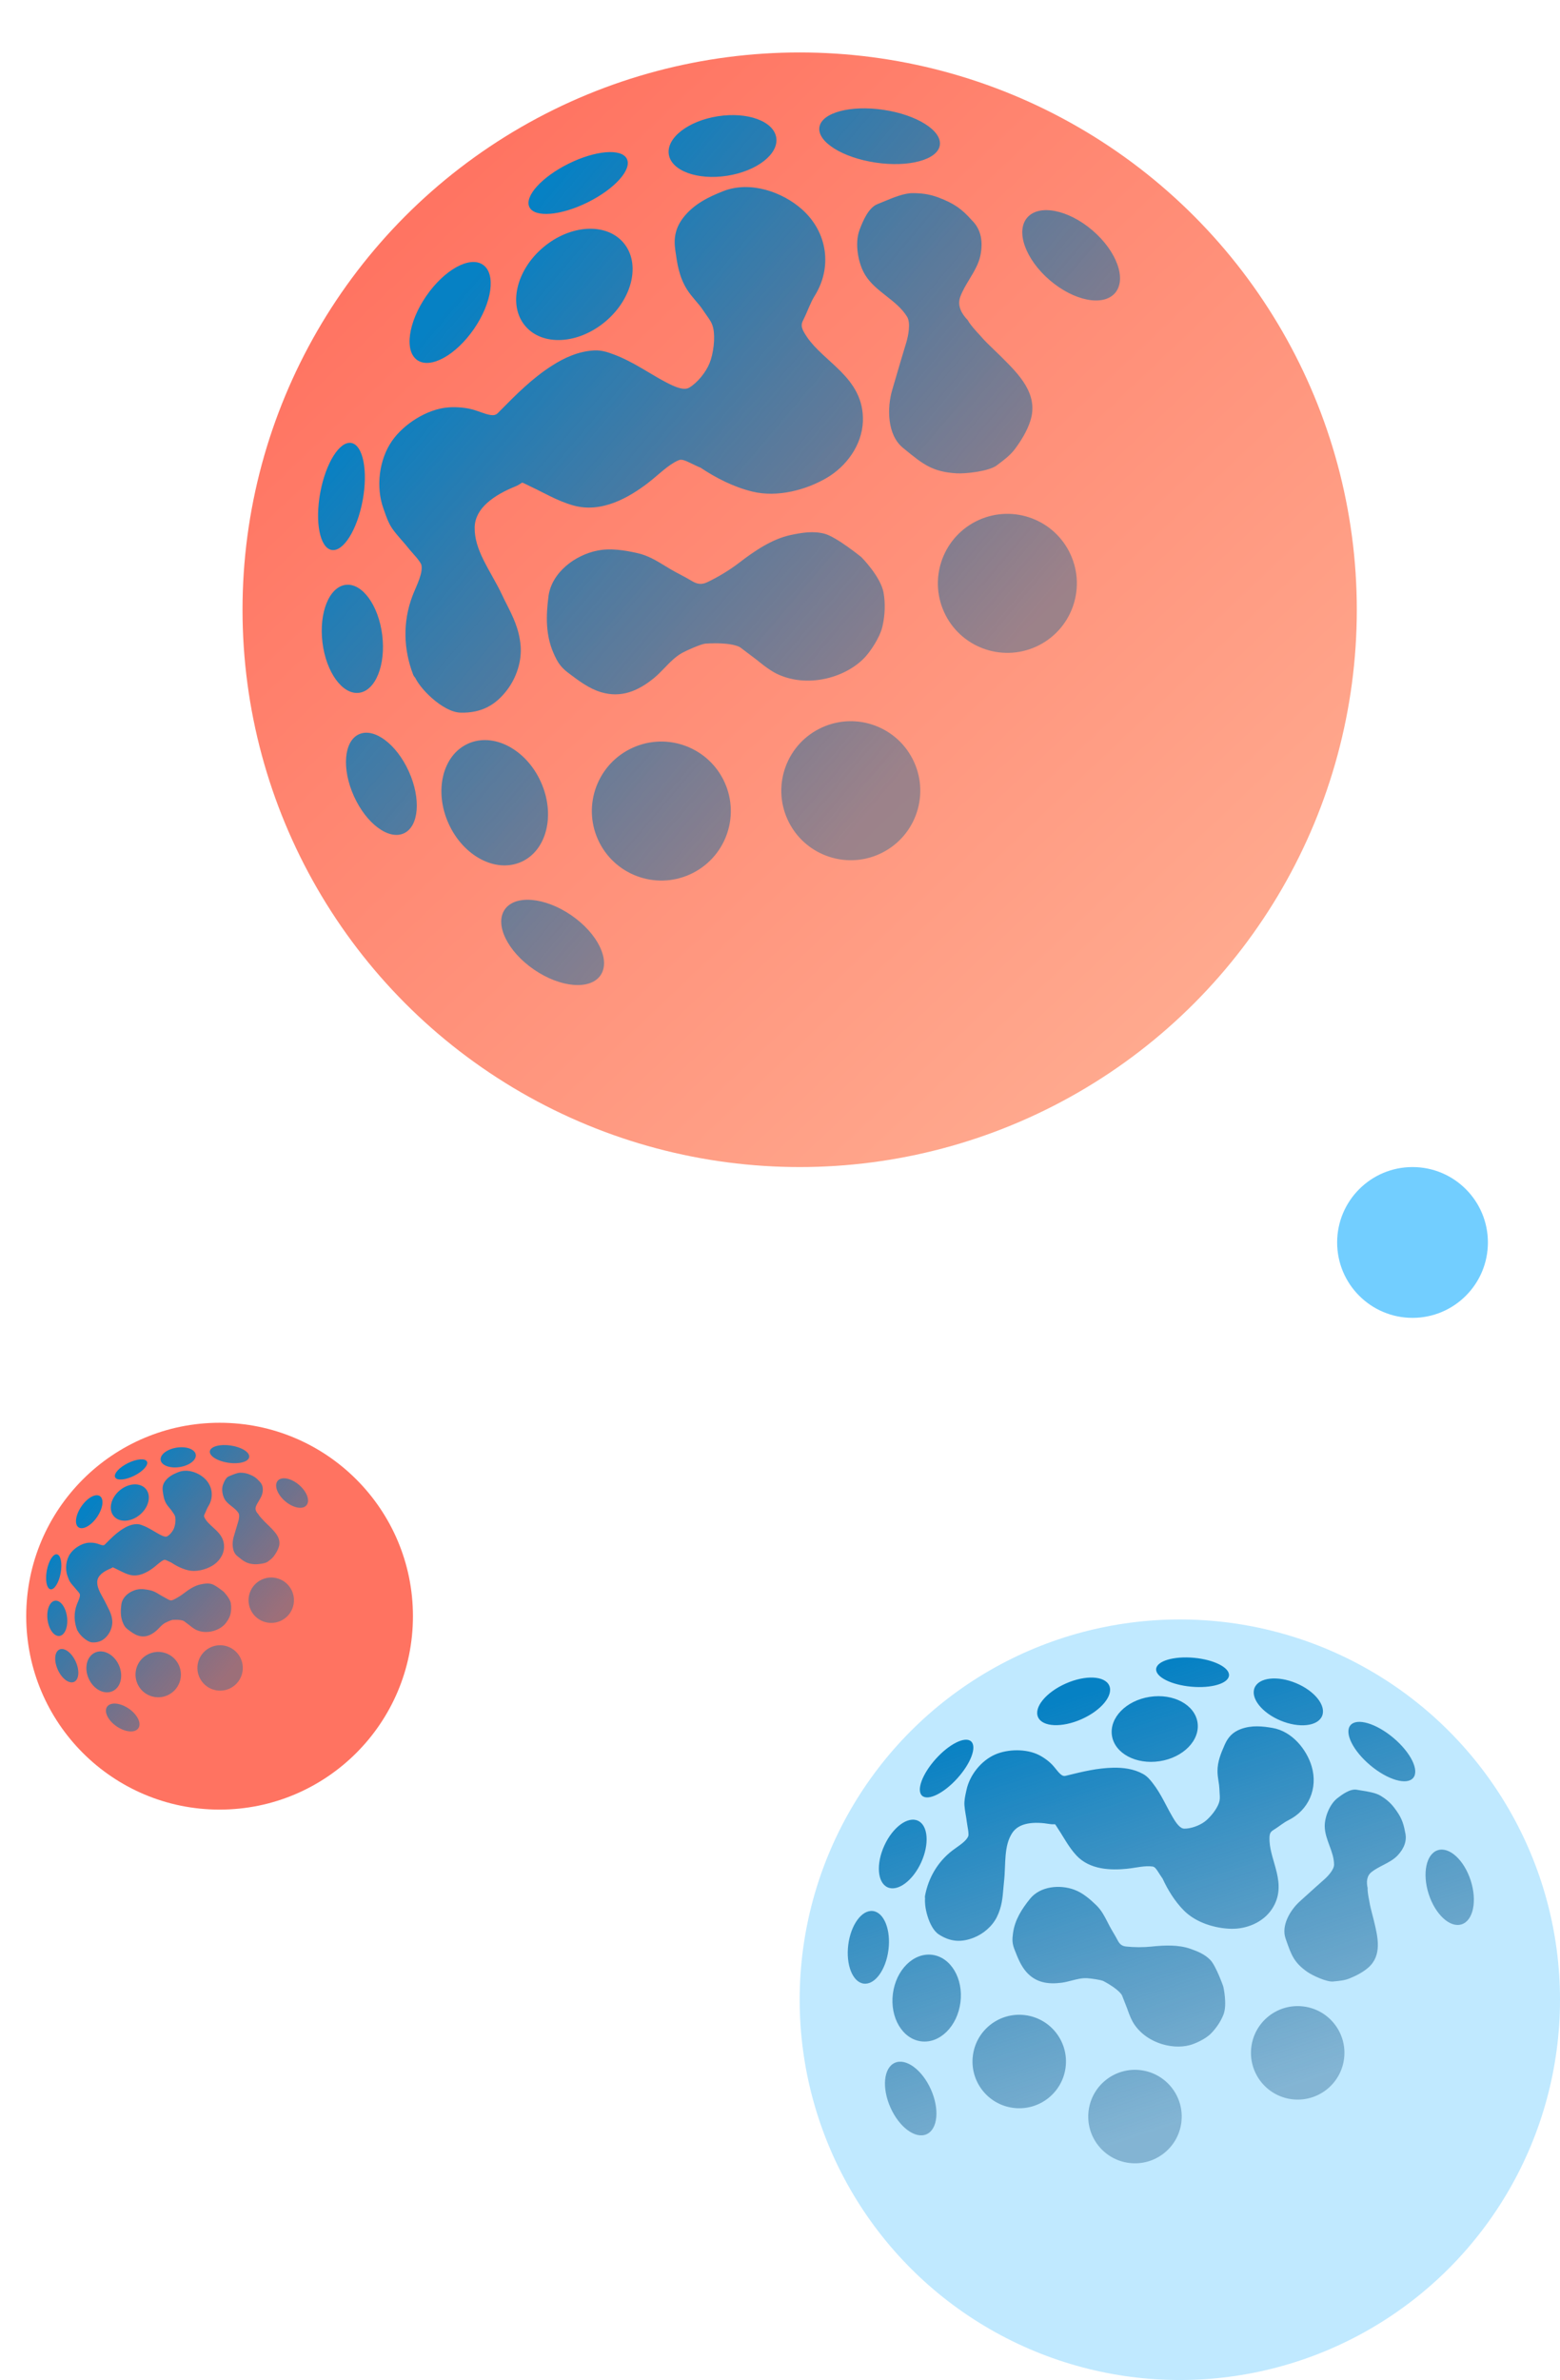
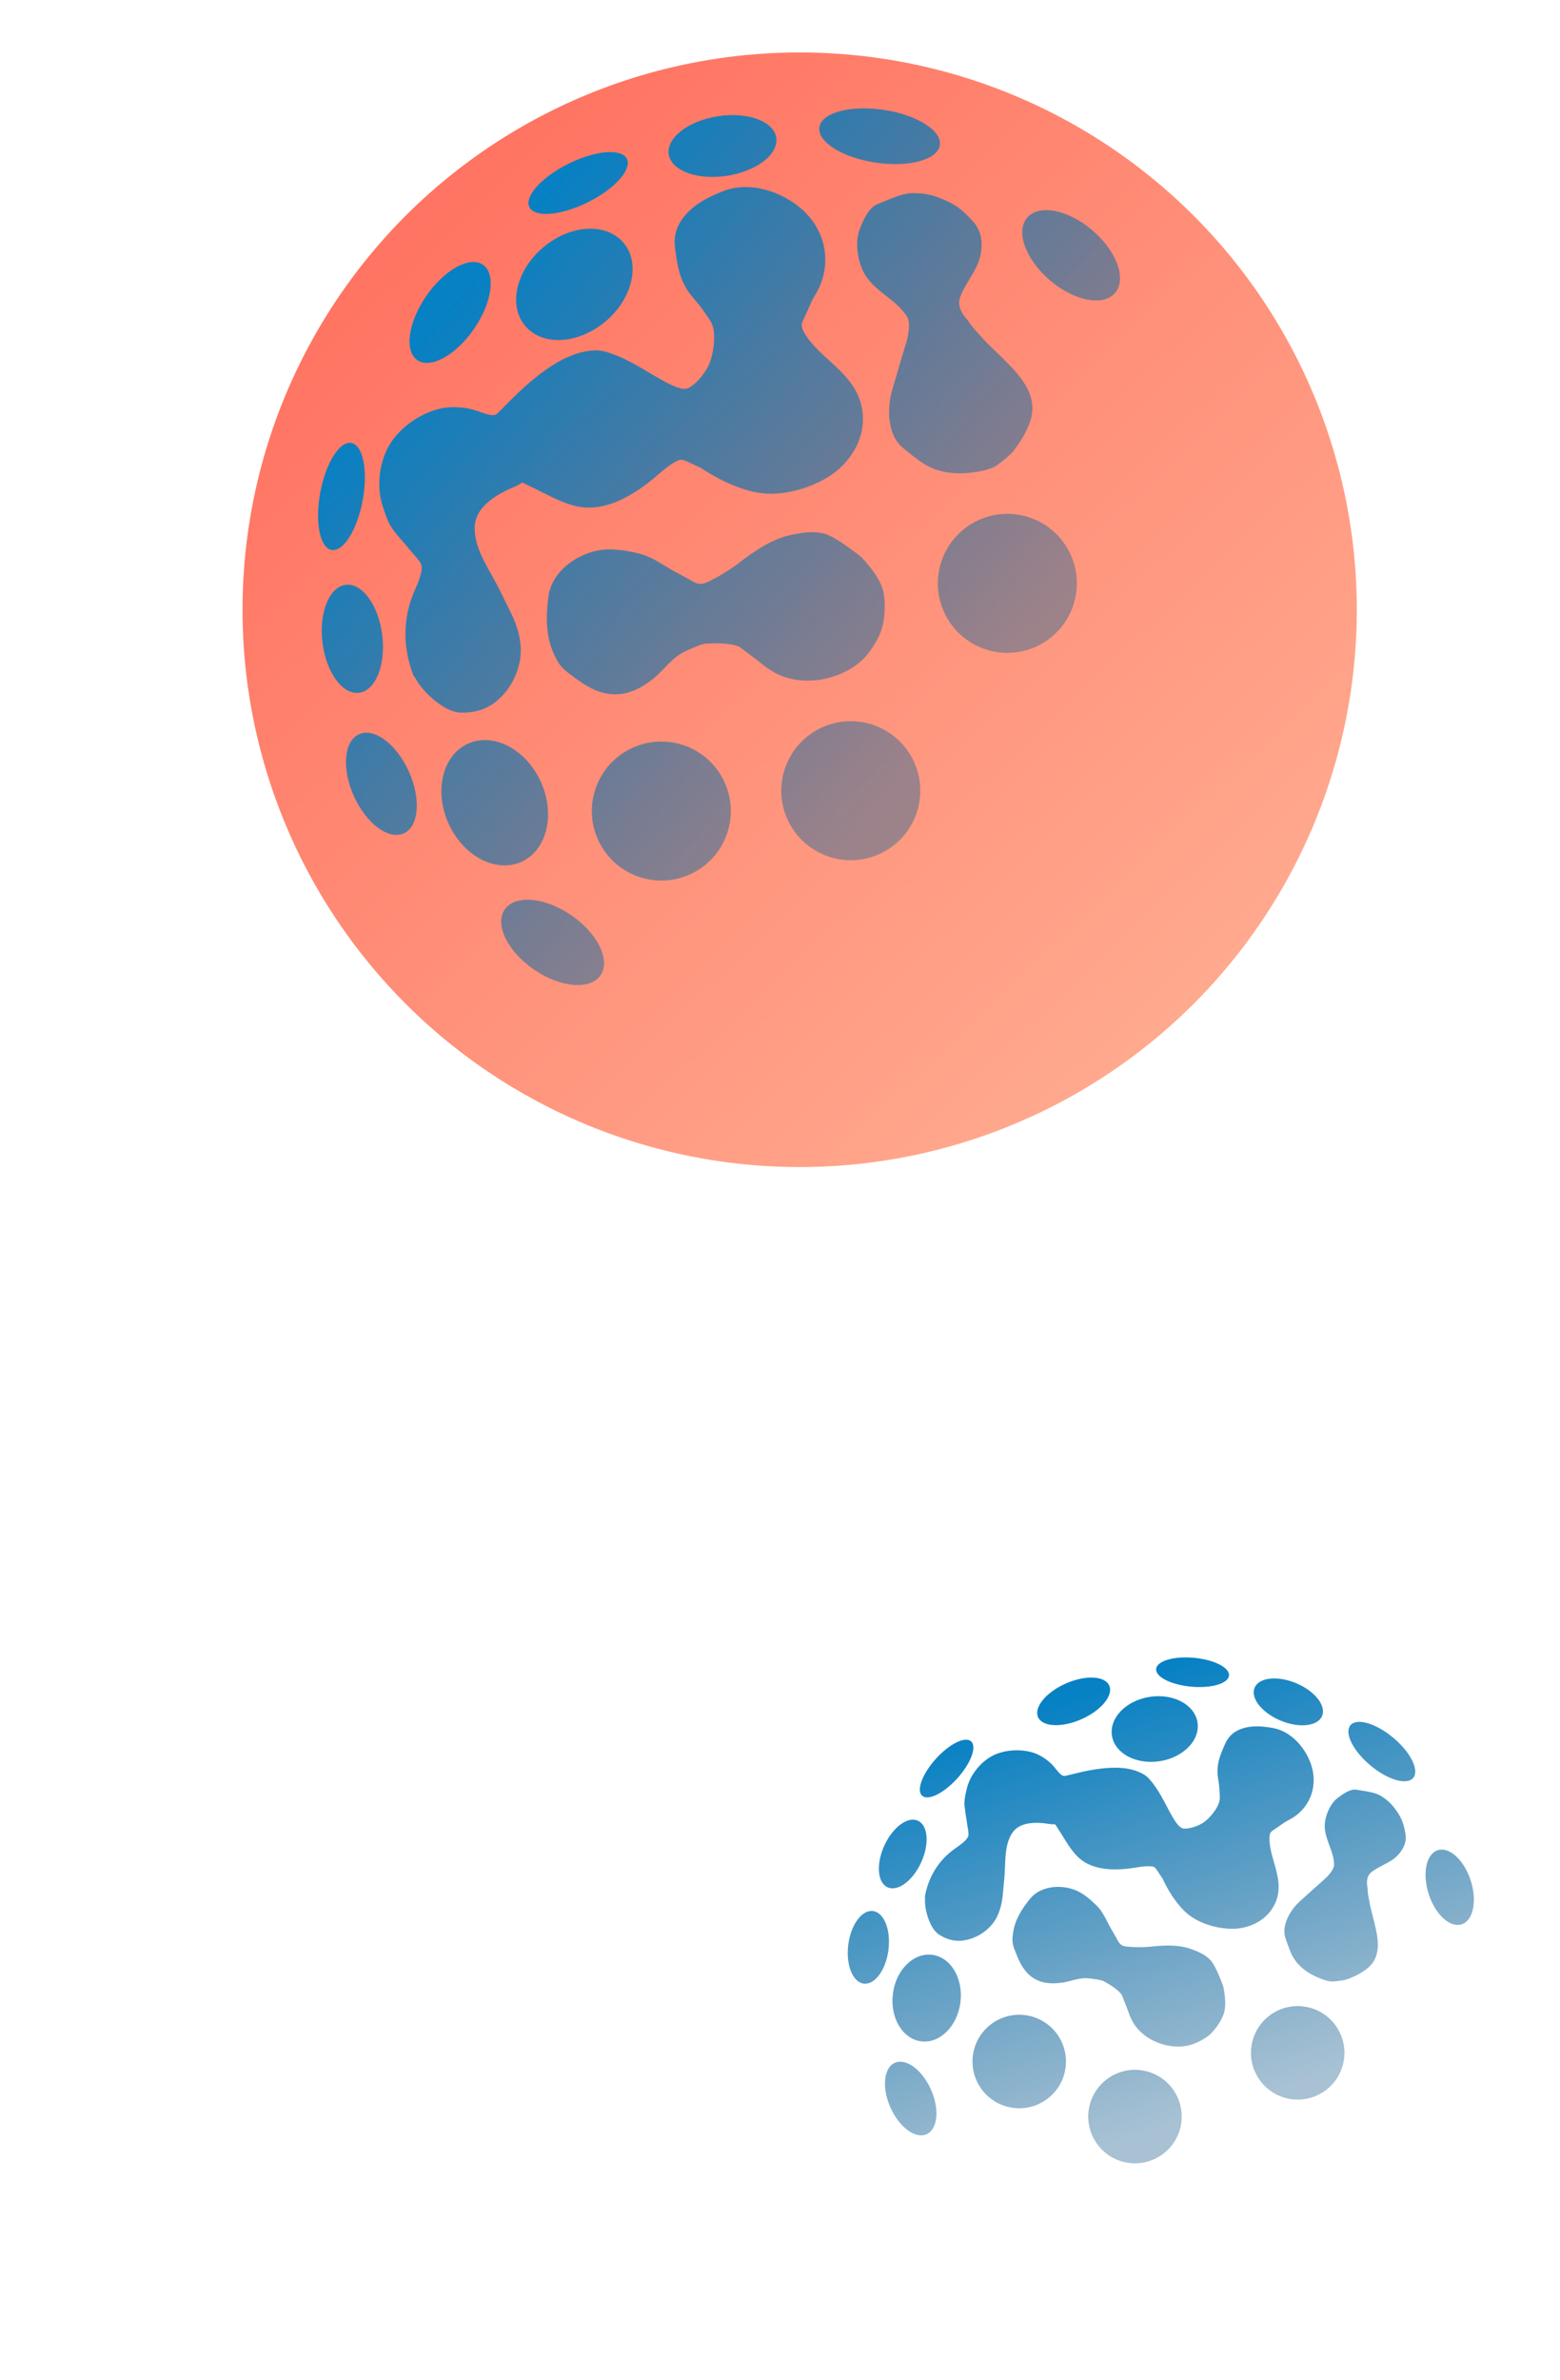
<svg xmlns="http://www.w3.org/2000/svg" width="238" height="363" viewBox="0 0 238 363" fill="none">
-   <circle cx="215.5" cy="189.5" r="11.5" fill="#72CEFF" />
  <circle cx="122" cy="93" r="85" fill="url(#paint0_linear_966_20990)" />
  <g style="mix-blend-mode:screen">
    <path fill-rule="evenodd" clip-rule="evenodd" d="M95.637 24.229C96.444 25.857 93.77 28.825 89.665 30.86C85.56 32.894 81.578 33.224 80.772 31.596C79.965 29.969 82.639 27 86.744 24.966C90.849 22.931 94.831 22.602 95.637 24.229ZM118.428 20.991C118.819 23.498 115.466 26.103 110.939 26.809C106.412 27.515 102.425 26.055 102.034 23.548C101.643 21.041 104.996 18.437 109.523 17.731C114.05 17.025 118.037 18.485 118.428 20.991ZM63.334 103.357C63.567 103.82 63.875 104.276 64.203 104.696C64.695 105.324 65.297 105.953 65.939 106.514C66.579 107.074 67.286 107.592 67.994 107.981C68.675 108.354 69.483 108.678 70.294 108.694C71.8 108.725 73.137 108.471 74.344 107.862C75.547 107.255 76.528 106.342 77.394 105.196C78.779 103.362 79.637 100.846 79.424 98.44C79.201 95.913 78.236 94.007 77.315 92.188L77.315 92.188L77.315 92.188L77.315 92.188L77.315 92.188L77.315 92.188L77.315 92.188L77.314 92.187C77.072 91.707 76.832 91.234 76.61 90.757C76.177 89.827 75.674 88.917 75.186 88.046L75.057 87.815L75.057 87.814C74.608 87.013 74.177 86.243 73.789 85.461C72.942 83.749 72.382 82.129 72.418 80.428C72.449 78.978 73.152 77.768 74.311 76.716C75.487 75.65 77.055 74.825 78.583 74.208C79.029 74.028 79.386 73.792 79.654 73.612C79.677 73.617 79.707 73.625 79.748 73.638C79.861 73.675 79.999 73.736 80.184 73.828L80.241 73.856L80.34 73.906L80.344 73.908L80.345 73.909L80.345 73.909C80.486 73.98 80.658 74.067 80.8 74.132C81.467 74.439 82.07 74.746 82.691 75.062C83.097 75.268 83.511 75.479 83.957 75.696C85.035 76.223 86.183 76.73 87.471 77.093C91.81 78.317 95.99 75.842 98.79 73.715C99.312 73.318 99.865 72.846 100.381 72.407C100.678 72.154 100.963 71.912 101.222 71.701C101.996 71.069 102.719 70.555 103.488 70.214C103.777 70.086 104.032 70.081 104.51 70.253C104.774 70.349 105.065 70.486 105.445 70.67L105.571 70.732L105.572 70.732L105.572 70.732L105.573 70.732C105.908 70.896 106.298 71.086 106.721 71.266C106.766 71.285 106.812 71.302 106.858 71.316C109.222 72.894 111.925 74.283 114.8 74.981C118.617 75.907 122.99 74.723 126.121 72.892C129.094 71.154 131.511 67.923 131.646 64.268C131.772 60.831 130.12 58.522 128.272 56.648C127.688 56.057 127.035 55.461 126.411 54.893L126.41 54.892L126.41 54.892L126.41 54.892L126.409 54.891L126.409 54.891C126.087 54.597 125.773 54.312 125.481 54.037C124.579 53.19 123.779 52.362 123.149 51.447C122.697 50.788 122.452 50.346 122.356 49.962C122.279 49.657 122.281 49.331 122.527 48.851C122.814 48.291 123.058 47.717 123.277 47.199L123.277 47.199L123.277 47.198C123.327 47.079 123.377 46.962 123.425 46.85C123.693 46.224 123.947 45.672 124.273 45.153C127.017 40.778 126.257 35.423 122.373 31.947C119.409 29.295 114.462 27.517 110.295 29.172C108.213 30 105.894 31.075 104.264 33.17C103.074 34.7 102.76 36.247 103.015 38.077L103.027 38.164L103.042 38.271C103.298 40.108 103.588 42.197 104.789 44.117C105.197 44.767 105.678 45.335 106.093 45.822L106.134 45.871C106.552 46.36 106.901 46.769 107.192 47.21C107.432 47.572 107.641 47.866 107.823 48.123C108.333 48.841 108.636 49.269 108.812 50.048C108.97 50.749 108.992 51.711 108.879 52.731C108.766 53.745 108.532 54.709 108.252 55.398C107.68 56.805 106.392 58.382 105.152 59.122C104.828 59.315 104.38 59.367 103.706 59.196C103.023 59.023 102.308 58.671 101.593 58.295C100.717 57.834 99.881 57.338 99.011 56.821L99.01 56.821L99.01 56.821L99.007 56.819C98.615 56.586 98.216 56.349 97.804 56.11C96.507 55.356 95.125 54.609 93.621 54.055L93.615 54.053L93.537 54.024C92.801 53.752 91.811 53.386 90.669 53.446C88.218 53.576 86.077 54.582 84.233 55.758C81.185 57.701 78.694 60.225 76.327 62.624L75.966 62.99C75.672 63.287 75.367 63.372 74.822 63.291C74.344 63.22 73.889 63.059 73.317 62.856C73.075 62.77 72.81 62.676 72.514 62.579C71.255 62.165 69.691 62.046 68.461 62.131C66.759 62.248 65.035 62.916 63.552 63.821C62.065 64.728 60.722 65.934 59.812 67.24C57.828 70.089 57.313 74.286 58.498 77.558C58.544 77.684 58.592 77.824 58.644 77.974C58.917 78.766 59.288 79.838 59.894 80.688C60.297 81.254 60.74 81.771 61.151 82.241L61.337 82.454L61.34 82.456C61.689 82.855 62.009 83.219 62.308 83.601C62.486 83.829 62.714 84.086 62.924 84.322L62.924 84.322L62.924 84.322L62.935 84.335L62.937 84.337L62.937 84.338C63.162 84.591 63.385 84.843 63.595 85.098C64.068 85.675 64.261 86.03 64.291 86.169C64.404 86.7 64.299 87.381 63.992 88.265C63.843 88.694 63.663 89.127 63.469 89.581L63.389 89.769C63.224 90.153 63.051 90.558 62.907 90.942C61.416 94.911 61.566 99.063 63.025 102.878C63.096 103.063 63.203 103.224 63.334 103.357ZM104.128 99.551C104.852 99.164 106.793 98.293 107.589 98.167C111.829 97.905 112.933 98.739 112.933 98.739L115.507 100.683C115.507 100.683 117.24 102.163 118.541 102.783C123.576 105.183 129.876 103.07 132.471 99.635C132.471 99.635 134.191 97.499 134.64 95.497C135.011 93.84 135.094 92.098 134.806 90.425C134.382 87.954 131.414 84.975 131.414 84.975C131.414 84.975 127.602 81.875 125.785 81.402C124.065 80.955 122.371 81.234 120.675 81.591C117.777 82.2 115.098 84.043 112.781 85.822C111.307 86.953 109.544 88.023 107.873 88.812C107.007 89.221 106.32 89.081 105.522 88.595C104.967 88.257 104.395 87.955 103.823 87.653L103.823 87.653L103.823 87.653L103.823 87.653L103.822 87.653L103.822 87.653L103.822 87.652L103.822 87.652L103.822 87.652L103.821 87.652L103.821 87.652L103.821 87.652L103.821 87.652L103.821 87.651L103.82 87.651L103.82 87.651C103.32 87.388 102.821 87.124 102.335 86.838C102.046 86.667 101.763 86.495 101.483 86.324L101.482 86.323C100.13 85.499 98.843 84.715 97.23 84.356C95.278 83.92 93.151 83.578 91.166 83.971C87.739 84.649 84.146 87.308 83.674 90.983C83.295 93.934 83.232 96.827 84.442 99.598C85.031 100.948 85.495 101.718 86.679 102.612L86.816 102.716C88.327 103.858 89.87 105.025 91.704 105.574C94.759 106.489 97.339 105.395 99.732 103.455C100.295 102.999 100.824 102.451 101.359 101.897C102.215 101.01 103.085 100.11 104.128 99.551ZM149.328 50.946C149.453 51.08 149.551 51.187 149.609 51.255C150.251 52.01 150.959 52.685 151.669 53.362C152.002 53.68 152.336 53.998 152.663 54.325L152.882 54.543C155.462 57.115 158.49 60.133 157.199 64.174C156.702 65.729 155.808 67.185 154.836 68.493C154.137 69.434 153.145 70.176 152.192 70.888L152.043 71C150.881 71.871 147.367 72.275 145.952 72.193C142.257 71.979 140.795 70.785 138.085 68.571L137.76 68.306C135.36 66.349 135.296 62.268 136.131 59.434C136.287 58.902 136.443 58.37 136.6 57.837L136.604 57.823L136.609 57.803L136.612 57.796L136.612 57.795C137.156 55.939 137.702 54.078 138.266 52.236C138.579 51.214 138.964 49.236 138.385 48.302C137.579 47.004 136.395 46.073 135.207 45.14C134.019 44.207 132.829 43.272 132.012 41.965C130.939 40.251 130.351 37.165 131.13 35.082C131.613 33.789 132.474 31.678 133.879 31.129C134.177 31.012 134.499 30.878 134.836 30.738C136.245 30.152 137.915 29.457 139.23 29.458C140.426 29.459 141.728 29.57 143.183 30.126C145.562 31.034 146.712 31.841 148.273 33.598C149.73 35.014 149.981 36.952 149.582 38.93C149.32 40.233 148.612 41.408 147.904 42.583L147.904 42.583C147.377 43.456 146.851 44.33 146.507 45.257C145.998 46.63 146.711 47.863 147.647 48.834C148.025 49.538 148.859 50.439 149.328 50.946ZM49.197 97.996C48.638 93.449 50.226 89.511 52.745 89.202C55.263 88.892 57.758 92.328 58.316 96.875C58.875 101.423 57.287 105.36 54.768 105.669C52.25 105.979 49.755 102.543 49.197 97.996ZM53.999 121.44C52.112 117.265 52.456 113.034 54.769 111.989C57.081 110.944 60.485 113.481 62.372 117.656C64.259 121.831 63.914 126.062 61.602 127.107C59.29 128.152 55.886 125.615 53.999 121.44ZM77.005 138.724C75.434 141.013 77.433 145.113 81.469 147.882C85.504 150.65 90.049 151.039 91.619 148.751C93.189 146.462 91.191 142.362 87.155 139.593C83.119 136.825 78.575 136.435 77.005 138.724ZM160.162 42.741C163.866 45.913 168.326 46.782 170.124 44.683C171.922 42.583 170.378 38.31 166.674 35.138C162.971 31.966 158.511 31.096 156.713 33.196C154.914 35.295 156.459 39.569 160.162 42.741ZM143.385 22.142C143.055 24.364 138.674 25.554 133.599 24.8C128.525 24.046 124.679 21.633 125.009 19.411C125.339 17.189 129.72 15.998 134.795 16.753C139.87 17.506 143.716 19.919 143.385 22.142ZM68.439 125.616C66.189 120.639 67.517 115.181 71.403 113.424C75.29 111.667 80.265 114.277 82.514 119.254C84.764 124.231 83.437 129.69 79.55 131.446C75.663 133.203 70.688 130.593 68.439 125.616ZM96.531 114.044C91.196 116.455 88.826 122.734 91.237 128.069C93.649 133.403 99.928 135.773 105.262 133.362C110.597 130.951 112.967 124.672 110.556 119.337C108.144 114.002 101.865 111.633 96.531 114.044ZM120.141 124.966C117.73 119.632 120.099 113.352 125.434 110.941C130.768 108.53 137.048 110.9 139.459 116.234C141.87 121.569 139.5 127.848 134.166 130.259C128.831 132.671 122.552 130.301 120.141 124.966ZM149.322 79.314C143.987 81.726 141.617 88.005 144.029 93.339C146.44 98.674 152.719 101.044 158.054 98.633C163.388 96.221 165.758 89.942 163.347 84.608C160.936 79.273 154.656 76.903 149.322 79.314ZM48.862 75.123C49.696 70.618 51.82 67.234 53.606 67.564C55.392 67.895 56.164 71.815 55.33 76.32C54.495 80.825 52.371 84.209 50.585 83.878C48.799 83.548 48.028 79.628 48.862 75.123ZM65.032 45.15C67.797 41.132 71.669 38.998 73.681 40.382C75.692 41.766 75.081 46.145 72.316 50.163C69.551 54.18 65.68 56.315 63.668 54.931C61.657 53.547 62.268 49.167 65.032 45.15ZM95.121 37.027C92.484 33.916 86.993 34.238 82.856 37.745C78.719 41.251 77.503 46.615 80.139 49.725C82.775 52.836 88.266 52.514 92.403 49.008C96.54 45.501 97.757 40.137 95.121 37.027Z" fill="url(#paint1_linear_966_20990)" />
  </g>
-   <circle cx="33.5" cy="246.5" r="29.5" fill="#FF7361" />
  <g style="mix-blend-mode:screen">
-     <path fill-rule="evenodd" clip-rule="evenodd" d="M22.421 222.915C22.685 223.446 21.811 224.416 20.47 225.081C19.129 225.745 17.829 225.853 17.565 225.321C17.302 224.79 18.175 223.82 19.516 223.155C20.857 222.491 22.158 222.383 22.421 222.915ZM29.866 221.857C29.994 222.676 28.899 223.526 27.42 223.757C25.941 223.988 24.639 223.511 24.511 222.692C24.383 221.873 25.479 221.022 26.957 220.791C28.436 220.561 29.738 221.038 29.866 221.857ZM11.869 248.763C11.945 248.914 12.045 249.063 12.153 249.2C12.313 249.405 12.51 249.611 12.72 249.794C12.929 249.977 13.16 250.147 13.391 250.273C13.614 250.395 13.877 250.501 14.142 250.506C14.634 250.516 15.071 250.433 15.465 250.234C15.858 250.036 16.179 249.738 16.462 249.364C16.914 248.765 17.194 247.943 17.125 247.157C17.052 246.331 16.737 245.709 16.436 245.114C16.356 244.958 16.278 244.803 16.205 244.647C16.064 244.343 15.9 244.046 15.74 243.761L15.698 243.686C15.552 243.424 15.411 243.172 15.284 242.917C15.007 242.358 14.824 241.828 14.836 241.273C14.846 240.799 15.076 240.404 15.454 240.06C15.838 239.712 16.351 239.442 16.85 239.241C16.996 239.182 17.112 239.105 17.2 239.046C17.207 239.048 17.217 239.051 17.23 239.055C17.268 239.067 17.312 239.087 17.373 239.117C17.387 239.124 17.405 239.133 17.424 239.142L17.425 239.143L17.426 239.143L17.426 239.143L17.426 239.143C17.472 239.166 17.528 239.195 17.574 239.216C17.792 239.317 17.989 239.417 18.192 239.52L18.192 239.52L18.192 239.52L18.192 239.52C18.325 239.587 18.46 239.656 18.605 239.727C18.958 239.899 19.333 240.065 19.753 240.184C21.171 240.583 22.536 239.775 23.451 239.08C23.621 238.95 23.802 238.796 23.971 238.653C24.068 238.57 24.161 238.491 24.245 238.422C24.498 238.216 24.734 238.048 24.986 237.936C25.08 237.895 25.163 237.893 25.319 237.949C25.406 237.981 25.501 238.025 25.625 238.085L25.666 238.105L25.666 238.105C25.776 238.159 25.904 238.221 26.042 238.28C26.056 238.286 26.072 238.292 26.087 238.296C26.859 238.812 27.742 239.266 28.681 239.493C29.928 239.796 31.356 239.409 32.379 238.811C33.35 238.243 34.14 237.188 34.184 235.994C34.225 234.871 33.685 234.117 33.082 233.505C32.891 233.311 32.677 233.117 32.473 232.931C32.368 232.835 32.265 232.742 32.17 232.652C31.875 232.375 31.614 232.105 31.408 231.806C31.26 231.591 31.18 231.446 31.149 231.321C31.124 231.221 31.125 231.115 31.205 230.958C31.299 230.775 31.378 230.587 31.45 230.418C31.466 230.379 31.483 230.341 31.498 230.304C31.586 230.1 31.669 229.919 31.775 229.75C32.672 228.321 32.423 226.571 31.155 225.436C30.186 224.569 28.57 223.989 27.209 224.53C26.529 224.8 25.771 225.151 25.239 225.836C24.85 226.335 24.748 226.841 24.831 227.438L24.835 227.467L24.84 227.502C24.923 228.102 25.018 228.784 25.411 229.411C25.544 229.624 25.701 229.809 25.837 229.968L25.85 229.984C25.986 230.144 26.1 230.278 26.196 230.422C26.274 230.54 26.342 230.636 26.402 230.72C26.568 230.955 26.667 231.094 26.725 231.349C26.776 231.578 26.784 231.892 26.747 232.225C26.71 232.557 26.633 232.871 26.542 233.096C26.355 233.556 25.934 234.071 25.529 234.313C25.423 234.376 25.277 234.393 25.057 234.337C24.834 234.281 24.6 234.166 24.366 234.043C24.08 233.892 23.807 233.73 23.523 233.561C23.395 233.485 23.264 233.408 23.129 233.329C22.705 233.083 22.254 232.839 21.762 232.658L21.761 232.657L21.735 232.648C21.495 232.559 21.171 232.439 20.798 232.459C19.997 232.501 19.298 232.83 18.695 233.214C17.7 233.849 16.886 234.673 16.113 235.457L16.113 235.457L15.995 235.576C15.899 235.673 15.799 235.701 15.621 235.675C15.465 235.652 15.317 235.599 15.13 235.533L15.13 235.533C15.051 235.505 14.964 235.474 14.868 235.442C14.456 235.307 13.945 235.268 13.543 235.296C12.988 235.334 12.424 235.552 11.94 235.848C11.454 236.144 11.015 236.538 10.718 236.965C10.07 237.895 9.902 239.266 10.289 240.335C10.304 240.376 10.32 240.422 10.336 240.471L10.336 240.471L10.336 240.471L10.336 240.471L10.336 240.471L10.336 240.471L10.336 240.471L10.336 240.471L10.336 240.471L10.336 240.471L10.337 240.471L10.337 240.471L10.337 240.471L10.337 240.471L10.337 240.471L10.337 240.471L10.337 240.471C10.426 240.73 10.547 241.08 10.745 241.358C10.877 241.543 11.021 241.712 11.155 241.865L11.216 241.935L11.217 241.935C11.331 242.066 11.436 242.185 11.534 242.31C11.592 242.384 11.666 242.468 11.735 242.545L11.735 242.545L11.735 242.545L11.735 242.545L11.739 242.549L11.739 242.55L11.739 242.55L11.739 242.55C11.812 242.633 11.885 242.715 11.954 242.798C12.108 242.987 12.172 243.103 12.181 243.148C12.218 243.322 12.184 243.544 12.084 243.833C12.035 243.973 11.976 244.115 11.913 244.263L11.887 244.324C11.833 244.45 11.776 244.582 11.729 244.707C11.242 246.004 11.291 247.36 11.768 248.606C11.791 248.667 11.826 248.72 11.869 248.763ZM25.194 247.52C25.431 247.393 26.065 247.109 26.325 247.067C27.71 246.982 28.07 247.254 28.07 247.254L28.912 247.889C28.912 247.889 29.478 248.373 29.903 248.575C31.547 249.359 33.605 248.669 34.453 247.547C34.453 247.547 35.015 246.849 35.161 246.195C35.283 245.654 35.31 245.085 35.216 244.538C35.077 243.731 34.108 242.758 34.108 242.758C34.108 242.758 32.862 241.745 32.269 241.591C31.707 241.445 31.154 241.536 30.6 241.652C29.653 241.852 28.778 242.453 28.021 243.035C27.54 243.404 26.963 243.754 26.418 244.011C26.135 244.145 25.91 244.099 25.65 243.94C25.468 243.83 25.282 243.731 25.095 243.633L25.095 243.633L25.095 243.633L25.095 243.633L25.095 243.633L25.095 243.633L25.095 243.633L25.095 243.633L25.095 243.633L25.095 243.633L25.095 243.633L25.095 243.633L25.095 243.633L25.095 243.633L25.095 243.633L25.095 243.633C24.931 243.547 24.768 243.46 24.609 243.366C24.515 243.311 24.422 243.255 24.331 243.199L24.33 243.199L24.33 243.199C23.888 242.929 23.468 242.673 22.941 242.556C22.303 242.413 21.609 242.302 20.96 242.43C19.841 242.652 18.667 243.52 18.513 244.721C18.389 245.685 18.368 246.63 18.764 247.535C18.956 247.976 19.108 248.227 19.494 248.52L19.539 248.553L19.539 248.553C20.033 248.926 20.537 249.307 21.136 249.487C22.134 249.786 22.977 249.428 23.758 248.795C23.942 248.646 24.115 248.467 24.29 248.286C24.57 247.996 24.854 247.702 25.194 247.52ZM39.96 231.642L39.96 231.642C40.001 231.686 40.033 231.72 40.052 231.743C40.262 231.989 40.493 232.21 40.725 232.431C40.834 232.535 40.943 232.639 41.05 232.745L41.121 232.817C41.964 233.657 42.953 234.643 42.532 235.963C42.369 236.471 42.077 236.946 41.76 237.374C41.531 237.681 41.207 237.923 40.896 238.156L40.847 238.193C40.468 238.477 39.32 238.609 38.857 238.582C37.65 238.512 37.173 238.122 36.288 237.399L36.181 237.313C35.398 236.673 35.377 235.34 35.649 234.414C35.702 234.236 35.754 234.058 35.806 233.88C35.984 233.273 36.162 232.665 36.347 232.063C36.449 231.729 36.575 231.083 36.386 230.778C36.122 230.354 35.735 230.05 35.347 229.745C34.959 229.44 34.571 229.135 34.304 228.708C33.953 228.148 33.761 227.14 34.016 226.46C34.173 226.037 34.455 225.348 34.913 225.168C35.011 225.13 35.116 225.086 35.226 225.041C35.686 224.849 36.232 224.622 36.662 224.622C37.052 224.623 37.478 224.659 37.953 224.841C38.73 225.137 39.106 225.401 39.615 225.975C40.092 226.438 40.173 227.07 40.043 227.716C39.958 228.142 39.726 228.526 39.495 228.91C39.323 229.195 39.151 229.48 39.039 229.783C38.873 230.232 39.105 230.635 39.411 230.952C39.535 231.182 39.807 231.476 39.96 231.642ZM7.25 247.012C7.068 245.526 7.587 244.24 8.409 244.139C9.232 244.038 10.047 245.16 10.23 246.646C10.412 248.131 9.893 249.417 9.071 249.518C8.248 249.619 7.433 248.497 7.25 247.012ZM8.819 254.67C8.203 253.306 8.316 251.924 9.071 251.582C9.826 251.241 10.938 252.07 11.555 253.434C12.171 254.797 12.058 256.18 11.303 256.521C10.548 256.862 9.436 256.034 8.819 254.67ZM16.334 260.316C15.822 261.064 16.474 262.403 17.793 263.307C19.111 264.212 20.595 264.339 21.108 263.591C21.621 262.844 20.968 261.504 19.65 260.6C18.332 259.695 16.847 259.568 16.334 260.316ZM43.499 228.962C44.709 229.998 46.166 230.282 46.753 229.596C47.34 228.91 46.836 227.514 45.626 226.478C44.416 225.442 42.959 225.158 42.372 225.844C41.785 226.529 42.289 227.925 43.499 228.962ZM38.019 222.232C37.911 222.958 36.48 223.347 34.822 223.101C33.165 222.855 31.908 222.066 32.016 221.34C32.124 220.615 33.555 220.226 35.213 220.472C36.871 220.718 38.127 221.507 38.019 222.232ZM13.537 256.034C12.802 254.408 13.235 252.625 14.505 252.051C15.775 251.477 17.4 252.33 18.134 253.956C18.869 255.582 18.436 257.365 17.166 257.939C15.896 258.513 14.271 257.66 13.537 256.034ZM22.713 252.253C20.97 253.041 20.196 255.092 20.984 256.835C21.771 258.578 23.823 259.352 25.565 258.564C27.308 257.776 28.082 255.725 27.294 253.983C26.507 252.24 24.456 251.466 22.713 252.253ZM30.425 255.821C29.637 254.079 30.412 252.028 32.154 251.24C33.897 250.452 35.948 251.226 36.736 252.969C37.523 254.712 36.749 256.763 35.007 257.551C33.264 258.338 31.213 257.564 30.425 255.821ZM39.957 240.909C38.215 241.697 37.441 243.748 38.228 245.491C39.016 247.233 41.067 248.007 42.81 247.22C44.552 246.432 45.327 244.381 44.539 242.638C43.751 240.896 41.7 240.121 39.957 240.909ZM7.142 239.539C7.414 238.068 8.108 236.962 8.691 237.07C9.275 237.178 9.527 238.459 9.254 239.931C8.982 241.402 8.288 242.508 7.704 242.4C7.121 242.291 6.869 241.011 7.142 239.539ZM12.424 229.749C13.327 228.436 14.592 227.739 15.249 228.191C15.906 228.643 15.706 230.074 14.803 231.386C13.9 232.699 12.635 233.396 11.978 232.944C11.321 232.492 11.521 231.061 12.424 229.749ZM22.252 227.095C21.391 226.079 19.597 226.184 18.246 227.329C16.895 228.475 16.497 230.227 17.358 231.243C18.22 232.259 20.013 232.154 21.365 231.009C22.716 229.863 23.113 228.111 22.252 227.095Z" fill="url(#paint2_linear_966_20990)" />
-   </g>
-   <circle cx="180" cy="305" r="58" fill="#C0E9FF" />
+     </g>
  <g style="mix-blend-mode:screen">
-     <path fill-rule="evenodd" clip-rule="evenodd" d="M187.501 255.556C187.39 256.773 184.812 257.533 181.743 257.254C178.674 256.975 176.276 255.763 176.387 254.546C176.497 253.329 179.075 252.569 182.144 252.848C185.213 253.127 187.611 254.34 187.501 255.556ZM201.703 261.723C201.044 263.298 198.206 263.611 195.362 262.422C192.519 261.233 190.748 258.993 191.407 257.418C192.065 255.844 194.904 255.531 197.747 256.72C200.59 257.909 202.361 260.149 201.703 261.723ZM141.131 289.539C141.102 289.886 141.118 290.256 141.158 290.612C141.219 291.145 141.343 291.718 141.513 292.265C141.683 292.812 141.905 293.358 142.175 293.829C142.434 294.283 142.783 294.753 143.242 295.048C144.094 295.596 144.95 295.921 145.856 295.997C146.759 296.072 147.643 295.894 148.543 295.542C149.982 294.979 151.36 293.838 152.085 292.385C152.846 290.858 152.964 289.425 153.076 288.059L153.076 288.058L153.076 288.058C153.106 287.698 153.135 287.342 153.176 286.99C153.255 286.305 153.287 285.606 153.314 284.935L153.322 284.757C153.347 284.14 153.371 283.546 153.424 282.962C153.54 281.682 153.79 280.556 154.409 279.594C154.937 278.774 155.767 278.328 156.801 278.133C157.85 277.936 159.039 278.015 160.132 278.199C160.451 278.253 160.739 278.244 160.956 278.235C160.968 278.246 160.982 278.261 161.001 278.283C161.053 278.344 161.11 278.427 161.184 278.545C161.201 278.572 161.222 278.607 161.246 278.645L161.246 278.645L161.247 278.647L161.248 278.648C161.303 278.738 161.371 278.849 161.43 278.936C161.704 279.347 161.941 279.735 162.186 280.135L162.187 280.135L162.187 280.136C162.347 280.397 162.51 280.663 162.689 280.944C163.121 281.625 163.601 282.32 164.211 282.982C166.267 285.21 169.534 285.263 171.888 285.03C172.327 284.986 172.81 284.911 173.26 284.841L173.26 284.841L173.26 284.841L173.26 284.84C173.52 284.8 173.768 284.761 173.991 284.731C174.657 284.642 175.252 284.602 175.813 284.677C176.024 284.706 176.172 284.792 176.385 285.059C176.503 285.207 176.622 285.388 176.774 285.628L176.825 285.707L176.825 285.707C176.96 285.919 177.117 286.166 177.296 286.418C177.315 286.445 177.336 286.471 177.357 286.495C178.156 288.232 179.217 289.979 180.619 291.391C182.481 293.266 185.404 294.126 187.843 294.179C190.159 294.229 192.682 293.229 194.045 291.181C195.328 289.256 195.194 287.351 194.794 285.626C194.667 285.081 194.502 284.508 194.345 283.963C194.263 283.681 194.184 283.407 194.113 283.147C193.895 282.344 193.727 281.588 193.689 280.841C193.661 280.305 193.677 279.965 193.756 279.711C193.82 279.509 193.936 279.323 194.246 279.135C194.608 278.915 194.949 278.671 195.257 278.451L195.257 278.451L195.259 278.45L195.384 278.361L195.465 278.303C195.839 278.039 196.179 277.812 196.548 277.629C199.661 276.088 201.11 272.751 200.108 269.392C199.343 266.828 197.133 264.067 194.162 263.549C192.677 263.291 190.97 263.091 189.298 263.718C188.077 264.176 187.353 264.952 186.855 266.091L186.831 266.145L186.802 266.212C186.302 267.355 185.733 268.654 185.746 270.177C185.75 270.693 185.826 271.188 185.893 271.613L185.899 271.656C185.966 272.083 186.022 272.441 186.034 272.796C186.044 273.087 186.06 273.33 186.074 273.542C186.114 274.132 186.137 274.484 185.963 274.993C185.807 275.45 185.481 276.009 185.057 276.554C184.636 277.096 184.163 277.566 183.759 277.862C182.936 278.467 181.642 278.918 180.672 278.905C180.418 278.902 180.142 278.774 179.817 278.439C179.486 278.099 179.2 277.646 178.923 277.178C178.582 276.606 178.278 276.027 177.962 275.425C177.818 275.153 177.673 274.876 177.52 274.592C177.042 273.704 176.513 272.789 175.846 271.942L175.843 271.938L175.809 271.895C175.483 271.48 175.044 270.921 174.368 270.554C172.917 269.765 171.336 269.588 169.865 269.613C167.435 269.654 165.118 270.224 162.917 270.765L162.917 270.765L162.917 270.765L162.917 270.765L162.917 270.765L162.917 270.765L162.917 270.765L162.581 270.848C162.308 270.915 162.103 270.857 161.82 270.618C161.571 270.409 161.367 270.157 161.11 269.839L161.11 269.839L161.11 269.839C161.001 269.704 160.883 269.558 160.748 269.398C160.172 268.717 159.317 268.098 158.582 267.714C157.565 267.182 156.342 266.958 155.173 266.955C154.002 266.951 152.807 267.17 151.826 267.598C149.686 268.532 147.914 270.756 147.441 273.049C147.423 273.138 147.401 273.235 147.378 273.339C147.256 273.889 147.091 274.634 147.139 275.335C147.171 275.801 147.243 276.253 147.313 276.667L147.345 276.855L147.345 276.857L147.345 276.857L147.346 276.857L147.346 276.857C147.406 277.209 147.461 277.53 147.498 277.854C147.52 278.047 147.56 278.275 147.597 278.484L147.599 278.496L147.599 278.498L147.599 278.498L147.599 278.498C147.639 278.722 147.678 278.945 147.708 279.165C147.776 279.662 147.762 279.934 147.73 280.024C147.608 280.368 147.309 280.722 146.821 281.12C146.585 281.313 146.329 281.499 146.058 281.69L145.946 281.77C145.717 281.932 145.474 282.103 145.257 282.273C143.006 284.023 141.63 286.455 141.123 289.155C141.098 289.287 141.103 289.417 141.131 289.539ZM165.853 301.717C166.404 301.75 167.823 301.935 168.324 302.142C170.847 303.485 171.186 304.351 171.186 304.351L171.977 306.371C171.977 306.371 172.449 307.83 172.976 308.643C175.017 311.791 179.372 312.798 182.069 311.742C182.069 311.742 183.806 311.124 184.769 310.134C185.565 309.315 186.225 308.346 186.649 307.286C187.276 305.72 186.624 302.968 186.624 302.968C186.624 302.968 185.529 299.849 184.655 298.939C183.826 298.076 182.757 297.64 181.66 297.248C179.784 296.577 177.6 296.69 175.645 296.894C174.403 297.024 173.015 297.016 171.779 296.88C171.139 296.81 170.795 296.488 170.509 295.928C170.31 295.539 170.088 295.164 169.867 294.79L169.867 294.79C169.673 294.463 169.479 294.135 169.301 293.799C169.195 293.599 169.093 293.401 168.993 293.204L168.993 293.204C168.508 292.256 168.046 291.353 167.248 290.579C166.282 289.642 165.184 288.698 163.908 288.224C161.705 287.407 158.709 287.666 157.145 289.606C155.889 291.164 154.835 292.8 154.553 294.814C154.415 295.795 154.41 296.4 154.774 297.329L154.816 297.437C155.28 298.623 155.754 299.835 156.612 300.796C158.041 302.396 159.904 302.677 161.959 302.407C162.442 302.344 162.938 302.216 163.44 302.087L163.44 302.087C164.243 301.88 165.059 301.67 165.853 301.717ZM208.87 289.769C208.894 289.89 208.913 289.986 208.923 290.045C209.025 290.704 209.193 291.34 209.361 291.978C209.441 292.277 209.52 292.577 209.592 292.88L209.641 293.082C210.214 295.464 210.887 298.26 208.725 300.122C207.893 300.838 206.868 301.358 205.851 301.765C205.119 302.059 204.289 302.135 203.492 302.208L203.492 302.208L203.367 302.219C202.394 302.309 200.238 301.304 199.456 300.759C197.413 299.335 196.996 298.136 196.222 295.914L196.129 295.647C195.442 293.681 196.842 291.319 198.318 289.988C198.597 289.737 198.877 289.484 199.157 289.231L199.17 289.219C200.136 288.346 201.104 287.472 202.076 286.614C202.614 286.139 203.532 285.141 203.529 284.402C203.524 283.374 203.172 282.423 202.82 281.47C202.468 280.518 202.115 279.563 202.106 278.526C202.095 277.166 202.844 275.19 204.024 274.27C204.756 273.699 205.992 272.793 206.991 272.972C207.203 273.01 207.435 273.047 207.677 273.085C208.691 273.245 209.893 273.435 210.647 273.898C211.332 274.32 212.038 274.842 212.677 275.672C213.721 277.03 214.096 277.898 214.372 279.454C214.709 280.779 214.17 281.978 213.246 282.971C212.636 283.626 211.817 284.05 210.998 284.474C210.389 284.79 209.779 285.105 209.256 285.516C208.481 286.123 208.455 287.081 208.65 287.967C208.619 288.504 208.78 289.313 208.87 289.769ZM134.915 281.49C136.196 278.686 138.492 276.989 140.044 277.698C141.597 278.407 141.817 281.254 140.537 284.057C139.256 286.861 136.96 288.558 135.408 287.849C133.855 287.14 133.635 284.293 134.915 281.49ZM129.415 296.618C129.803 293.561 131.49 291.256 133.183 291.471C134.876 291.686 135.934 294.339 135.546 297.396C135.158 300.453 133.471 302.757 131.778 302.542C130.085 302.328 129.027 299.675 129.415 296.618ZM136.517 314.623C134.811 315.382 134.513 318.435 135.852 321.443C137.19 324.45 139.658 326.273 141.364 325.514C143.069 324.755 143.367 321.701 142.029 318.694C140.69 315.686 138.222 313.864 136.517 314.623ZM217.968 288.881C218.974 292.002 221.224 294.071 222.994 293.5C224.764 292.93 225.383 289.937 224.377 286.815C223.371 283.693 221.12 281.625 219.351 282.195C217.581 282.766 216.962 285.759 217.968 288.881ZM215.603 271.168C214.631 272.325 211.701 271.465 209.058 269.246C206.415 267.028 205.06 264.291 206.031 263.134C207.003 261.976 209.933 262.836 212.576 265.055C215.219 267.273 216.574 270.01 215.603 271.168ZM136.222 304.094C136.684 300.45 139.366 297.788 142.213 298.149C145.059 298.511 146.991 301.758 146.529 305.402C146.066 309.047 143.384 311.708 140.538 311.347C137.691 310.986 135.759 307.739 136.222 304.094ZM156.396 307.35C152.49 306.854 148.921 309.619 148.426 313.526C147.93 317.432 150.695 321.001 154.601 321.496C158.507 321.992 162.076 319.227 162.572 315.321C163.068 311.415 160.303 307.846 156.396 307.35ZM166.084 321.922C166.58 318.015 170.149 315.25 174.055 315.746C177.961 316.242 180.726 319.811 180.23 323.717C179.735 327.623 176.166 330.388 172.259 329.892C168.353 329.397 165.588 325.828 166.084 321.922ZM198.88 306.027C194.973 305.531 191.405 308.296 190.909 312.203C190.413 316.109 193.178 319.678 197.084 320.174C200.991 320.669 204.56 317.905 205.055 313.998C205.551 310.092 202.786 306.523 198.88 306.027ZM142.775 268.261C144.839 265.973 147.248 264.781 148.155 265.599C149.062 266.418 148.125 268.936 146.061 271.225C143.997 273.513 141.588 274.705 140.681 273.886C139.773 273.068 140.711 270.55 142.775 268.261ZM162.594 256.774C165.593 255.444 168.564 255.584 169.23 257.085C169.895 258.587 168.004 260.882 165.005 262.211C162.006 263.541 159.035 263.401 158.369 261.9C157.704 260.398 159.595 258.103 162.594 256.774ZM182.699 262.71C182.283 259.999 179.023 258.25 175.417 258.804C171.811 259.357 169.226 262.004 169.642 264.714C170.058 267.425 173.319 269.174 176.924 268.62C180.53 268.067 183.115 265.42 182.699 262.71Z" fill="url(#paint3_linear_966_20990)" />
+     <path fill-rule="evenodd" clip-rule="evenodd" d="M187.501 255.556C187.39 256.773 184.812 257.533 181.743 257.254C178.674 256.975 176.276 255.763 176.387 254.546C176.497 253.329 179.075 252.569 182.144 252.848C185.213 253.127 187.611 254.34 187.501 255.556ZM201.703 261.723C201.044 263.298 198.206 263.611 195.362 262.422C192.519 261.233 190.748 258.993 191.407 257.418C192.065 255.844 194.904 255.531 197.747 256.72C200.59 257.909 202.361 260.149 201.703 261.723ZM141.131 289.539C141.102 289.886 141.118 290.256 141.158 290.612C141.219 291.145 141.343 291.718 141.513 292.265C141.683 292.812 141.905 293.358 142.175 293.829C142.434 294.283 142.783 294.753 143.242 295.048C144.094 295.596 144.95 295.921 145.856 295.997C146.759 296.072 147.643 295.894 148.543 295.542C149.982 294.979 151.36 293.838 152.085 292.385C152.846 290.858 152.964 289.425 153.076 288.059L153.076 288.058L153.076 288.058C153.106 287.698 153.135 287.342 153.176 286.99C153.255 286.305 153.287 285.606 153.314 284.935L153.322 284.757C153.347 284.14 153.371 283.546 153.424 282.962C153.54 281.682 153.79 280.556 154.409 279.594C154.937 278.774 155.767 278.328 156.801 278.133C157.85 277.936 159.039 278.015 160.132 278.199C160.451 278.253 160.739 278.244 160.956 278.235C160.968 278.246 160.982 278.261 161.001 278.283C161.053 278.344 161.11 278.427 161.184 278.545C161.201 278.572 161.222 278.607 161.246 278.645L161.246 278.645L161.247 278.647L161.248 278.648C161.303 278.738 161.371 278.849 161.43 278.936C161.704 279.347 161.941 279.735 162.186 280.135L162.187 280.135L162.187 280.136C162.347 280.397 162.51 280.663 162.689 280.944C163.121 281.625 163.601 282.32 164.211 282.982C166.267 285.21 169.534 285.263 171.888 285.03C172.327 284.986 172.81 284.911 173.26 284.841L173.26 284.841L173.26 284.841L173.26 284.84C173.52 284.8 173.768 284.761 173.991 284.731C174.657 284.642 175.252 284.602 175.813 284.677C176.024 284.706 176.172 284.792 176.385 285.059C176.503 285.207 176.622 285.388 176.774 285.628L176.825 285.707L176.825 285.707C176.96 285.919 177.117 286.166 177.296 286.418C177.315 286.445 177.336 286.471 177.357 286.495C178.156 288.232 179.217 289.979 180.619 291.391C182.481 293.266 185.404 294.126 187.843 294.179C190.159 294.229 192.682 293.229 194.045 291.181C195.328 289.256 195.194 287.351 194.794 285.626C194.667 285.081 194.502 284.508 194.345 283.963C194.263 283.681 194.184 283.407 194.113 283.147C193.895 282.344 193.727 281.588 193.689 280.841C193.661 280.305 193.677 279.965 193.756 279.711C193.82 279.509 193.936 279.323 194.246 279.135C194.608 278.915 194.949 278.671 195.257 278.451L195.257 278.451L195.259 278.45L195.384 278.361L195.465 278.303C195.839 278.039 196.179 277.812 196.548 277.629C199.661 276.088 201.11 272.751 200.108 269.392C199.343 266.828 197.133 264.067 194.162 263.549C192.677 263.291 190.97 263.091 189.298 263.718C188.077 264.176 187.353 264.952 186.855 266.091L186.831 266.145L186.802 266.212C186.302 267.355 185.733 268.654 185.746 270.177C185.75 270.693 185.826 271.188 185.893 271.613L185.899 271.656C185.966 272.083 186.022 272.441 186.034 272.796C186.044 273.087 186.06 273.33 186.074 273.542C186.114 274.132 186.137 274.484 185.963 274.993C185.807 275.45 185.481 276.009 185.057 276.554C184.636 277.096 184.163 277.566 183.759 277.862C182.936 278.467 181.642 278.918 180.672 278.905C180.418 278.902 180.142 278.774 179.817 278.439C179.486 278.099 179.2 277.646 178.923 277.178C178.582 276.606 178.278 276.027 177.962 275.425C177.818 275.153 177.673 274.876 177.52 274.592C177.042 273.704 176.513 272.789 175.846 271.942L175.843 271.938L175.809 271.895C175.483 271.48 175.044 270.921 174.368 270.554C172.917 269.765 171.336 269.588 169.865 269.613C167.435 269.654 165.118 270.224 162.917 270.765L162.917 270.765L162.917 270.765L162.917 270.765L162.917 270.765L162.917 270.765L162.917 270.765L162.581 270.848C162.308 270.915 162.103 270.857 161.82 270.618C161.571 270.409 161.367 270.157 161.11 269.839L161.11 269.839L161.11 269.839C161.001 269.704 160.883 269.558 160.748 269.398C160.172 268.717 159.317 268.098 158.582 267.714C157.565 267.182 156.342 266.958 155.173 266.955C154.002 266.951 152.807 267.17 151.826 267.598C149.686 268.532 147.914 270.756 147.441 273.049C147.423 273.138 147.401 273.235 147.378 273.339C147.256 273.889 147.091 274.634 147.139 275.335L147.345 276.855L147.345 276.857L147.345 276.857L147.346 276.857L147.346 276.857C147.406 277.209 147.461 277.53 147.498 277.854C147.52 278.047 147.56 278.275 147.597 278.484L147.599 278.496L147.599 278.498L147.599 278.498L147.599 278.498C147.639 278.722 147.678 278.945 147.708 279.165C147.776 279.662 147.762 279.934 147.73 280.024C147.608 280.368 147.309 280.722 146.821 281.12C146.585 281.313 146.329 281.499 146.058 281.69L145.946 281.77C145.717 281.932 145.474 282.103 145.257 282.273C143.006 284.023 141.63 286.455 141.123 289.155C141.098 289.287 141.103 289.417 141.131 289.539ZM165.853 301.717C166.404 301.75 167.823 301.935 168.324 302.142C170.847 303.485 171.186 304.351 171.186 304.351L171.977 306.371C171.977 306.371 172.449 307.83 172.976 308.643C175.017 311.791 179.372 312.798 182.069 311.742C182.069 311.742 183.806 311.124 184.769 310.134C185.565 309.315 186.225 308.346 186.649 307.286C187.276 305.72 186.624 302.968 186.624 302.968C186.624 302.968 185.529 299.849 184.655 298.939C183.826 298.076 182.757 297.64 181.66 297.248C179.784 296.577 177.6 296.69 175.645 296.894C174.403 297.024 173.015 297.016 171.779 296.88C171.139 296.81 170.795 296.488 170.509 295.928C170.31 295.539 170.088 295.164 169.867 294.79L169.867 294.79C169.673 294.463 169.479 294.135 169.301 293.799C169.195 293.599 169.093 293.401 168.993 293.204L168.993 293.204C168.508 292.256 168.046 291.353 167.248 290.579C166.282 289.642 165.184 288.698 163.908 288.224C161.705 287.407 158.709 287.666 157.145 289.606C155.889 291.164 154.835 292.8 154.553 294.814C154.415 295.795 154.41 296.4 154.774 297.329L154.816 297.437C155.28 298.623 155.754 299.835 156.612 300.796C158.041 302.396 159.904 302.677 161.959 302.407C162.442 302.344 162.938 302.216 163.44 302.087L163.44 302.087C164.243 301.88 165.059 301.67 165.853 301.717ZM208.87 289.769C208.894 289.89 208.913 289.986 208.923 290.045C209.025 290.704 209.193 291.34 209.361 291.978C209.441 292.277 209.52 292.577 209.592 292.88L209.641 293.082C210.214 295.464 210.887 298.26 208.725 300.122C207.893 300.838 206.868 301.358 205.851 301.765C205.119 302.059 204.289 302.135 203.492 302.208L203.492 302.208L203.367 302.219C202.394 302.309 200.238 301.304 199.456 300.759C197.413 299.335 196.996 298.136 196.222 295.914L196.129 295.647C195.442 293.681 196.842 291.319 198.318 289.988C198.597 289.737 198.877 289.484 199.157 289.231L199.17 289.219C200.136 288.346 201.104 287.472 202.076 286.614C202.614 286.139 203.532 285.141 203.529 284.402C203.524 283.374 203.172 282.423 202.82 281.47C202.468 280.518 202.115 279.563 202.106 278.526C202.095 277.166 202.844 275.19 204.024 274.27C204.756 273.699 205.992 272.793 206.991 272.972C207.203 273.01 207.435 273.047 207.677 273.085C208.691 273.245 209.893 273.435 210.647 273.898C211.332 274.32 212.038 274.842 212.677 275.672C213.721 277.03 214.096 277.898 214.372 279.454C214.709 280.779 214.17 281.978 213.246 282.971C212.636 283.626 211.817 284.05 210.998 284.474C210.389 284.79 209.779 285.105 209.256 285.516C208.481 286.123 208.455 287.081 208.65 287.967C208.619 288.504 208.78 289.313 208.87 289.769ZM134.915 281.49C136.196 278.686 138.492 276.989 140.044 277.698C141.597 278.407 141.817 281.254 140.537 284.057C139.256 286.861 136.96 288.558 135.408 287.849C133.855 287.14 133.635 284.293 134.915 281.49ZM129.415 296.618C129.803 293.561 131.49 291.256 133.183 291.471C134.876 291.686 135.934 294.339 135.546 297.396C135.158 300.453 133.471 302.757 131.778 302.542C130.085 302.328 129.027 299.675 129.415 296.618ZM136.517 314.623C134.811 315.382 134.513 318.435 135.852 321.443C137.19 324.45 139.658 326.273 141.364 325.514C143.069 324.755 143.367 321.701 142.029 318.694C140.69 315.686 138.222 313.864 136.517 314.623ZM217.968 288.881C218.974 292.002 221.224 294.071 222.994 293.5C224.764 292.93 225.383 289.937 224.377 286.815C223.371 283.693 221.12 281.625 219.351 282.195C217.581 282.766 216.962 285.759 217.968 288.881ZM215.603 271.168C214.631 272.325 211.701 271.465 209.058 269.246C206.415 267.028 205.06 264.291 206.031 263.134C207.003 261.976 209.933 262.836 212.576 265.055C215.219 267.273 216.574 270.01 215.603 271.168ZM136.222 304.094C136.684 300.45 139.366 297.788 142.213 298.149C145.059 298.511 146.991 301.758 146.529 305.402C146.066 309.047 143.384 311.708 140.538 311.347C137.691 310.986 135.759 307.739 136.222 304.094ZM156.396 307.35C152.49 306.854 148.921 309.619 148.426 313.526C147.93 317.432 150.695 321.001 154.601 321.496C158.507 321.992 162.076 319.227 162.572 315.321C163.068 311.415 160.303 307.846 156.396 307.35ZM166.084 321.922C166.58 318.015 170.149 315.25 174.055 315.746C177.961 316.242 180.726 319.811 180.23 323.717C179.735 327.623 176.166 330.388 172.259 329.892C168.353 329.397 165.588 325.828 166.084 321.922ZM198.88 306.027C194.973 305.531 191.405 308.296 190.909 312.203C190.413 316.109 193.178 319.678 197.084 320.174C200.991 320.669 204.56 317.905 205.055 313.998C205.551 310.092 202.786 306.523 198.88 306.027ZM142.775 268.261C144.839 265.973 147.248 264.781 148.155 265.599C149.062 266.418 148.125 268.936 146.061 271.225C143.997 273.513 141.588 274.705 140.681 273.886C139.773 273.068 140.711 270.55 142.775 268.261ZM162.594 256.774C165.593 255.444 168.564 255.584 169.23 257.085C169.895 258.587 168.004 260.882 165.005 262.211C162.006 263.541 159.035 263.401 158.369 261.9C157.704 260.398 159.595 258.103 162.594 256.774ZM182.699 262.71C182.283 259.999 179.023 258.25 175.417 258.804C171.811 259.357 169.226 262.004 169.642 264.714C170.058 267.425 173.319 269.174 176.924 268.62C180.53 268.067 183.115 265.42 182.699 262.71Z" fill="url(#paint3_linear_966_20990)" />
  </g>
  <defs>
    <linearGradient id="paint0_linear_966_20990" x1="172" y1="162" x2="54.5" y2="38" gradientUnits="userSpaceOnUse">
      <stop stop-color="#FFA98E" />
      <stop offset="1" stop-color="#FF7361" />
    </linearGradient>
    <linearGradient id="paint1_linear_966_20990" x1="59.741" y1="56.609" x2="135.454" y2="120.796" gradientUnits="userSpaceOnUse">
      <stop stop-color="#0681C4" />
      <stop offset="1" stop-color="#2C6A96" stop-opacity="0.47" />
    </linearGradient>
    <linearGradient id="paint2_linear_966_20990" x1="10.695" y1="233.492" x2="35.428" y2="254.459" gradientUnits="userSpaceOnUse">
      <stop stop-color="#0681C4" />
      <stop offset="1" stop-color="#2C6A96" stop-opacity="0.47" />
    </linearGradient>
    <linearGradient id="paint3_linear_966_20990" x1="155.528" y1="261.479" x2="176.329" y2="324.922" gradientUnits="userSpaceOnUse">
      <stop stop-color="#0681C4" />
      <stop offset="1" stop-color="#2C6A96" stop-opacity="0.41" />
    </linearGradient>
  </defs>
</svg>